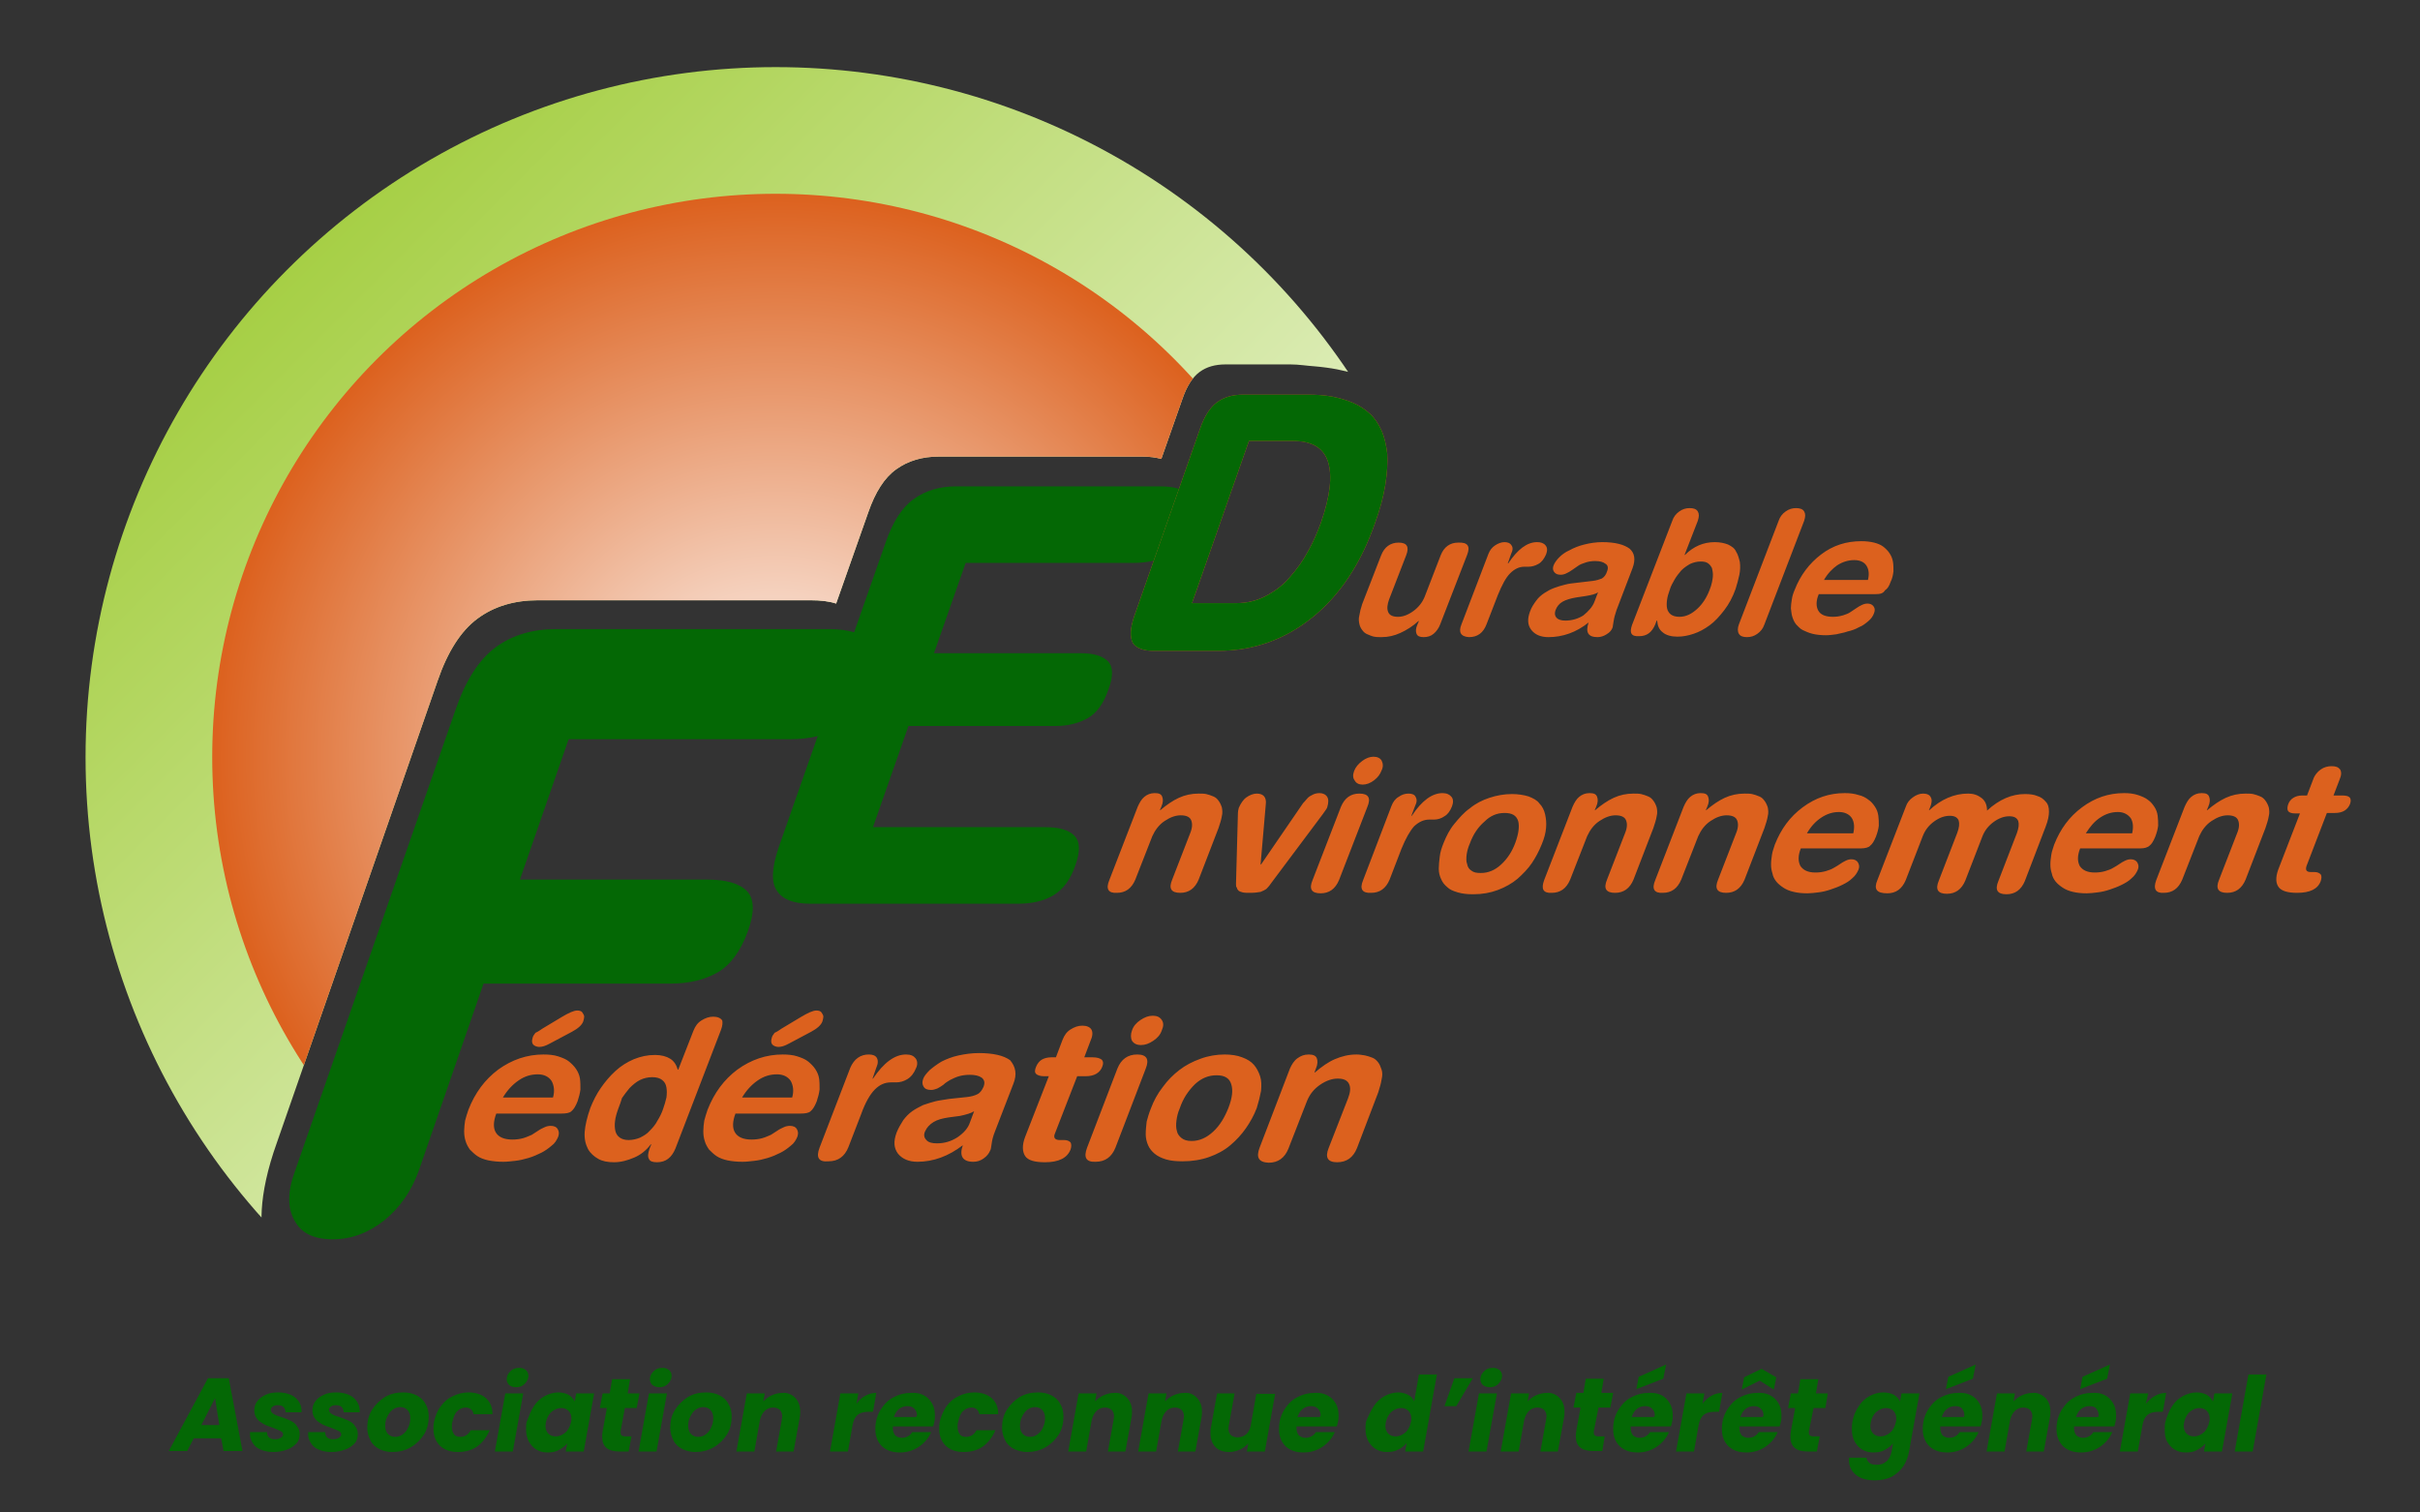
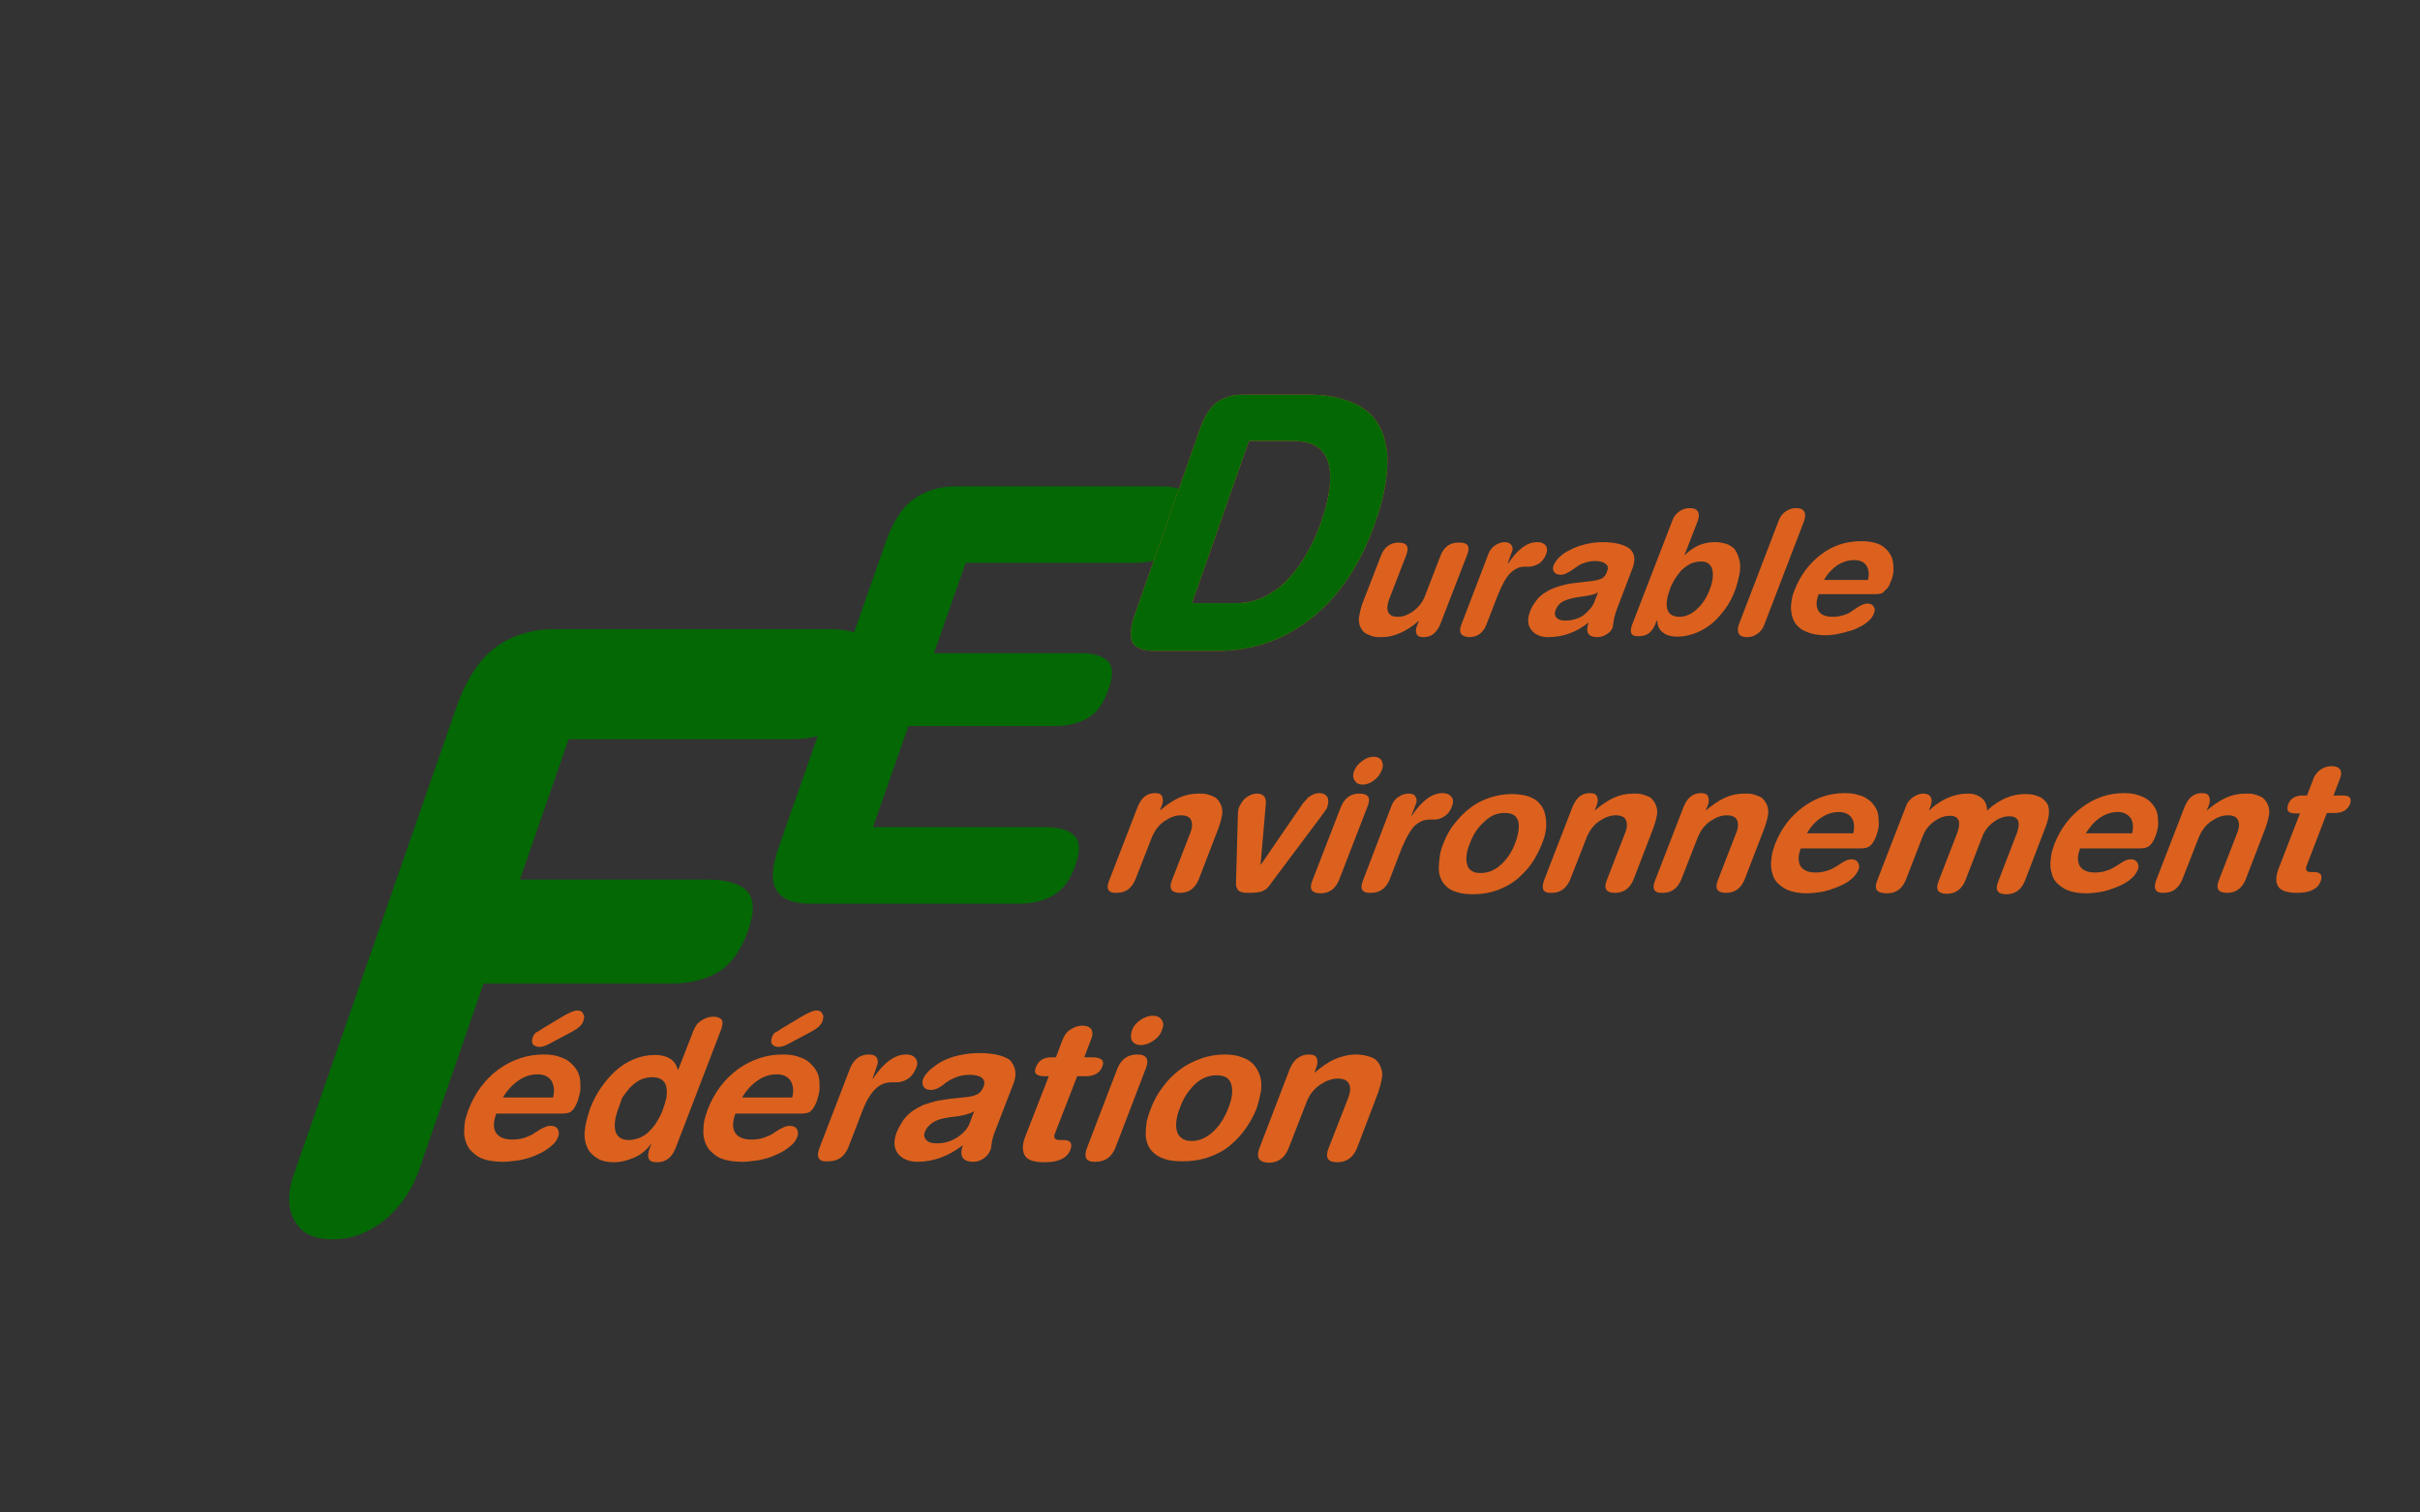
<svg xmlns="http://www.w3.org/2000/svg" xmlns:xlink="http://www.w3.org/1999/xlink" version="1.1" id="Calque_1" x="0" y="0" width="512" height="320" viewBox="0 0 512 320" xml:space="preserve">
  <rect x="0" y="0" width="512" height="320" fill="#333333" stroke="none" />
  <style>.st2{fill:#046805}.st3{fill:#dc611e}</style>
  <defs>
-     <path id="SVGID_1_" d="M289.8-255.8h-512v526.5H60.4s-10.1-5.9-1.8-29l34-97.7c2.1-6.1 4.9-10.5 8.4-13.1 3.5-2.6 7.8-3.9 12.8-3.9h57.7c2.1 0 3.9.2 5.4.7l6.8-19.3c1.5-4.3 3.4-7.3 5.9-9.1 2.5-1.8 5.5-2.7 9-2.7h43.1c1.6 0 2.9.2 4 .5l4.5-12.8c.9-2.6 2.1-4.5 3.6-5.6 1.5-1.1 3.3-1.6 5.5-1.6H273c1.8 0 3.5.3 5.1.4 14 1.2 16.3 6.6 16.5 8.4" />
-   </defs>
+     </defs>
  <clipPath id="SVGID_00000033347932334365818880000006144277558568123033_">
    <use xlink:href="#SVGID_1_" overflow="visible" />
  </clipPath>
  <linearGradient id="SVGID_00000168806426640078638020000004084941014152387712_" gradientUnits="userSpaceOnUse" x1="60.86" y1="56.945" x2="267.336" y2="263.42">
    <stop offset="0" stop-color="#a6cf45" />
    <stop offset="1" stop-color="#fff" />
  </linearGradient>
  <circle cx="164.1" cy="160.2" r="146" clip-path="url(#SVGID_00000033347932334365818880000006144277558568123033_)" fill="url(#SVGID_00000168806426640078638020000004084941014152387712_)" />
  <radialGradient id="SVGID_00000162325690058824948080000006195154872776289157_" cx="164.098" cy="160.182" r="119.195" gradientUnits="userSpaceOnUse">
    <stop offset="0" stop-color="#fff" />
    <stop offset="1" stop-color="#dc611e" />
  </radialGradient>
  <circle cx="164.1" cy="160.2" r="119.2" clip-path="url(#SVGID_00000033347932334365818880000006144277558568123033_)" fill="url(#SVGID_00000162325690058824948080000006195154872776289157_)" />
-   <path class="st2" d="M46.8 304.3H41l-1.4 2.7h-3.9l8.3-15.4h4.4l2.9 15.4h-4l-.5-2.7zm-.4-2.8-.9-5.7-2.9 5.7h3.8zm9 5.3c-.8-.3-1.4-.7-1.8-1.3s-.7-1.2-.7-1.9v-.6h3.6c0 .5.1.8.4 1.1.3.3.7.4 1.3.4.5 0 .9-.1 1.2-.3.3-.2.5-.4.5-.7 0-.3-.2-.6-.5-.7-.3-.2-.9-.4-1.6-.7-.8-.3-1.5-.5-2-.8-.5-.3-1-.6-1.4-1.1-.4-.5-.6-1.1-.6-1.8s.2-1.4.6-1.9c.4-.6 1-1 1.8-1.4s1.7-.5 2.7-.5 1.9.2 2.6.5 1.3.8 1.7 1.4c.4.6.6 1.2.6 2v.3h-3.4c0-.4-.1-.8-.4-1.1-.3-.3-.7-.4-1.3-.4-.4 0-.8.1-1 .3-.3.2-.4.4-.4.7 0 .3.2.6.5.8s.9.5 1.7.7c.8.3 1.4.5 2 .8s1 .6 1.3 1.1c.4.5.6 1 .6 1.7 0 .8-.2 1.5-.7 2s-1.1 1-2 1.3c-.8.3-1.8.5-2.8.5-.8 0-1.7-.1-2.5-.4zm12.3 0c-.8-.3-1.4-.7-1.8-1.3s-.7-1.2-.7-1.9v-.6h3.6c0 .5.1.8.4 1.1.3.3.7.4 1.3.4.5 0 .9-.1 1.2-.3.3-.2.5-.4.5-.7 0-.3-.2-.6-.5-.7-.3-.2-.9-.4-1.6-.7-.8-.3-1.5-.5-2-.8-.5-.3-1-.6-1.4-1.1-.4-.5-.6-1.1-.6-1.8s.2-1.4.6-1.9c.4-.6 1-1 1.8-1.4s1.7-.5 2.7-.5 1.9.2 2.6.5 1.3.8 1.7 1.4c.4.6.6 1.2.6 2v.3h-3.4c0-.4-.1-.8-.4-1.1-.3-.3-.7-.4-1.3-.4-.4 0-.8.1-1 .3-.3.2-.4.4-.4.7 0 .3.2.6.5.8s.9.5 1.7.7c.8.3 1.4.5 2 .8s1 .6 1.3 1.1c.4.5.6 1 .6 1.7 0 .8-.2 1.5-.7 2s-1.1 1-2 1.3c-.8.3-1.8.5-2.8.5-.9 0-1.7-.1-2.5-.4zm12.6-.2c-.8-.4-1.5-1-1.9-1.8s-.7-1.7-.7-2.7c0-1.4.3-2.7 1-3.8.7-1.1 1.6-2 2.7-2.7 1.2-.7 2.4-1 3.9-1 1.1 0 2 .2 2.8.6s1.5 1 1.9 1.8c.5.8.7 1.7.7 2.7 0 1.4-.3 2.7-1 3.8s-1.6 2-2.8 2.7-2.5 1-3.9 1c-1 0-1.9-.2-2.7-.6zm5-3.2c.5-.4.9-.9 1.1-1.5.3-.6.4-1.2.4-1.9s-.2-1.3-.6-1.7c-.4-.4-.9-.6-1.5-.6s-1.2.2-1.7.6-.8.9-1.1 1.5c-.3.6-.4 1.2-.4 1.9s.2 1.3.6 1.7.9.6 1.5.6 1.2-.2 1.7-.6zm7.9-5.8c.7-1 1.5-1.7 2.6-2.2 1-.5 2.1-.8 3.3-.8 1.5 0 2.8.4 3.7 1.2s1.4 1.9 1.4 3.4h-4c-.2-.9-.7-1.4-1.7-1.4-.7 0-1.3.3-1.8.8s-.8 1.3-1 2.3c-.1.3-.1.6-.1 1 0 .7.2 1.2.5 1.6.3.4.8.5 1.3.5 1 0 1.7-.5 2.2-1.4h4c-.6 1.4-1.5 2.6-2.6 3.4s-2.5 1.2-4.1 1.2c-1.6 0-2.8-.4-3.8-1.3-.9-.9-1.4-2.1-1.4-3.6 0-.5 0-.9.1-1.4.3-1.3.7-2.4 1.4-3.3zm17.5-2.8-2.2 12.3h-3.8l2.2-12.3h3.8zm-3-1.8c-.3-.3-.5-.7-.5-1.2 0-.7.3-1.2.8-1.7s1.1-.7 1.9-.7c.6 0 1 .2 1.4.5.3.3.5.7.5 1.2 0 .6-.3 1.2-.8 1.7s-1.1.7-1.8.7-1.2-.2-1.5-.5zm5.2 4.6c.6-1 1.4-1.7 2.3-2.2.9-.5 1.9-.8 2.9-.8.9 0 1.6.2 2.2.5.6.4 1 .8 1.3 1.4l.3-1.7h3.8l-2.2 12.3h-3.8l.3-1.7c-.5.6-1.1 1-1.8 1.4-.7.4-1.5.5-2.4.5s-1.6-.2-2.3-.6c-.7-.4-1.2-1-1.6-1.7-.4-.7-.6-1.6-.6-2.6 0-.5 0-1 .1-1.5.5-1.3.9-2.4 1.5-3.3zm8 2.6c0-.7-.2-1.3-.6-1.7-.4-.4-.9-.6-1.6-.6-.7 0-1.4.3-2 .8-.6.5-1 1.3-1.2 2.2 0 .3-.1.5-.1.7 0 .7.2 1.3.6 1.7.4.4.9.6 1.6.6.7 0 1.4-.3 2-.8.6-.5 1-1.3 1.2-2.2.1-.3.1-.5.1-.7zm10.4 2.6v.3c0 .3.1.5.2.6.2.1.4.2.8.2h1.3l-.6 3.2h-1.9c-2.5 0-3.7-1-3.7-3.1 0-.3 0-.7.1-1.2l.9-4.9h-1.5l.6-3.1h1.5l.5-3h3.8l-.5 3h2.5l-.6 3.1h-2.5l-.9 4.9zm9.8-8-2.2 12.3h-3.8l2.2-12.3h3.8zM138 293c-.3-.3-.5-.7-.5-1.2 0-.7.3-1.2.8-1.7s1.1-.7 1.9-.7c.6 0 1 .2 1.4.5.3.3.5.7.5 1.2 0 .6-.3 1.2-.8 1.7s-1.1.7-1.8.7c-.6 0-1.1-.2-1.5-.5zm6.4 13.6c-.8-.4-1.5-1-1.9-1.8s-.7-1.7-.7-2.7c0-1.4.3-2.7 1-3.8.7-1.1 1.6-2 2.7-2.7 1.2-.7 2.4-1 3.9-1 1.1 0 2 .2 2.8.6s1.5 1 1.9 1.8c.5.8.7 1.7.7 2.7 0 1.4-.3 2.7-1 3.8s-1.6 2-2.8 2.7-2.5 1-3.9 1c-.9 0-1.8-.2-2.7-.6zm5-3.2c.5-.4.9-.9 1.1-1.5.3-.6.4-1.2.4-1.9s-.2-1.3-.6-1.7c-.4-.4-.9-.6-1.5-.6s-1.2.2-1.7.6-.8.9-1.1 1.5c-.3.6-.4 1.2-.4 1.9s.2 1.3.6 1.7.9.6 1.5.6c.7 0 1.2-.2 1.7-.6zm18.8-7.7c.7.7 1.1 1.7 1.1 2.9 0 .4 0 .9-.1 1.3l-1.3 7.2h-3.7l1.2-6.7c0-.2.1-.5.1-.7 0-.6-.2-1.1-.5-1.4-.3-.3-.8-.5-1.4-.5-.7 0-1.3.2-1.8.7-.5.5-.8 1.1-1 1.9v-.1l-1.2 6.8h-3.8l2.2-12.3h3.8l-.3 1.7c.5-.5 1.1-1 1.8-1.3.7-.3 1.4-.5 2.3-.5.9-.1 1.9.3 2.6 1zm14.9-.4c.7-.4 1.5-.6 2.3-.6l-.7 4h-1c-.9 0-1.7.2-2.2.6-.5.4-.9 1.1-1.1 2.1l-1 5.7h-3.8l2.2-12.3h3.8l-.4 2.2c.5-.7 1.1-1.3 1.9-1.7zm13.3.6c.9.9 1.4 2 1.4 3.5 0 .5 0 .9-.1 1.3-.1.3-.1.7-.3 1.1h-8.5v.4c0 .6.2 1.1.5 1.5.4.3.8.5 1.4.5.9 0 1.7-.4 2.2-1.2h4c-.5 1.2-1.4 2.3-2.6 3.1s-2.5 1.2-4 1.2c-1.6 0-2.8-.4-3.8-1.3-.9-.9-1.4-2.1-1.4-3.6 0-.5 0-.9.1-1.4.2-1.3.7-2.4 1.4-3.3.7-1 1.5-1.7 2.6-2.2 1-.5 2.1-.8 3.4-.8 1.5-.1 2.8.3 3.7 1.2zm-2.4 3.5c0-.6-.2-1-.6-1.4s-.9-.5-1.5-.5-1.2.2-1.7.6c-.5.4-.8.9-1.1 1.7h4.7c.2-.2.2-.3.2-.4zm6.2-1.8c.7-1 1.5-1.7 2.6-2.2 1-.5 2.1-.8 3.3-.8 1.5 0 2.8.4 3.7 1.2s1.4 1.9 1.4 3.4h-4c-.2-.9-.7-1.4-1.7-1.4-.7 0-1.3.3-1.8.8s-.8 1.3-1 2.3c-.1.3-.1.6-.1 1 0 .7.2 1.2.5 1.6.3.4.8.5 1.3.5 1 0 1.7-.5 2.2-1.4h4c-.6 1.4-1.5 2.6-2.6 3.4s-2.5 1.2-4.1 1.2c-1.6 0-2.8-.4-3.8-1.3-.9-.9-1.4-2.1-1.4-3.6 0-.5 0-.9.1-1.4.3-1.3.8-2.4 1.4-3.3zm14.4 9c-.8-.4-1.5-1-1.9-1.8s-.7-1.7-.7-2.7c0-1.4.3-2.7 1-3.8.7-1.1 1.6-2 2.7-2.7 1.2-.7 2.4-1 3.9-1 1.1 0 2 .2 2.8.6s1.5 1 1.9 1.8c.5.8.7 1.7.7 2.7 0 1.4-.3 2.7-1 3.8s-1.6 2-2.8 2.7-2.5 1-3.9 1c-.9 0-1.8-.2-2.7-.6zm5-3.2c.5-.4.9-.9 1.1-1.5.3-.6.4-1.2.4-1.9s-.2-1.3-.6-1.7c-.4-.4-.9-.6-1.5-.6s-1.2.2-1.7.6-.8.9-1.1 1.5c-.3.6-.4 1.2-.4 1.9s.2 1.3.6 1.7.9.6 1.5.6c.7 0 1.2-.2 1.7-.6zm18.8-7.7c.7.7 1.1 1.7 1.1 2.9 0 .4 0 .9-.1 1.3l-1.3 7.2h-3.7l1.2-6.7c0-.2.1-.5.1-.7 0-.6-.2-1.1-.5-1.4-.3-.3-.8-.5-1.4-.5-.7 0-1.3.2-1.8.7-.5.5-.8 1.1-1 1.9v-.1l-1.2 6.8H226l2.2-12.3h3.8l-.3 1.7c.5-.5 1.1-1 1.8-1.3.7-.3 1.4-.5 2.3-.5.9-.1 1.9.3 2.6 1zm14.8 0c.7.7 1.1 1.7 1.1 2.9 0 .4 0 .9-.1 1.3l-1.3 7.2h-3.7l1.2-6.7c0-.2.1-.5.1-.7 0-.6-.2-1.1-.5-1.4-.3-.3-.8-.5-1.4-.5-.7 0-1.3.2-1.8.7-.5.5-.8 1.1-1 1.9v-.1l-1.2 6.8h-3.8l2.2-12.3h3.8l-.3 1.7c.5-.5 1.1-1 1.8-1.3.7-.3 1.4-.5 2.3-.5 1-.1 1.9.3 2.6 1zm16.6-.9-2.2 12.3h-3.8l.3-1.7c-.5.5-1.1 1-1.8 1.3-.7.3-1.4.5-2.2.5-1.2 0-2.2-.3-2.9-1-.7-.7-1.1-1.7-1.1-2.9 0-.5 0-.9.1-1.3l1.3-7.2h3.7l-1.2 6.7c0 .2-.1.5-.1.7 0 .6.2 1.1.5 1.4.3.3.8.5 1.4.5.7 0 1.3-.2 1.8-.6s.8-1 1-1.8l1.2-6.8h4zm12 1.1c.9.9 1.4 2 1.4 3.5 0 .5 0 .9-.1 1.3-.1.3-.1.7-.3 1.1h-8.5v.4c0 .6.2 1.1.5 1.5.4.3.8.5 1.4.5.9 0 1.7-.4 2.2-1.2h4c-.5 1.2-1.4 2.3-2.6 3.1s-2.5 1.2-4 1.2c-1.6 0-2.8-.4-3.8-1.3-.9-.9-1.4-2.1-1.4-3.6 0-.5 0-.9.1-1.4.2-1.3.7-2.4 1.4-3.3.7-1 1.5-1.7 2.6-2.2 1-.5 2.1-.8 3.4-.8 1.5-.1 2.7.3 3.7 1.2zm-2.4 3.5c0-.6-.2-1-.6-1.4s-.9-.5-1.5-.5-1.2.2-1.7.6c-.5.4-.8.9-1.1 1.7h4.7c.2-.2.2-.3.2-.4zm11.2-1.8c.6-1 1.4-1.7 2.3-2.2.9-.5 1.9-.8 2.9-.8.8 0 1.5.2 2.1.5.6.3 1.1.8 1.3 1.4l1-5.7h3.8l-2.9 16.3h-3.8l.3-1.8c-.5.6-1.1 1.1-1.8 1.4-.7.4-1.5.5-2.4.5s-1.6-.2-2.3-.6c-.7-.4-1.2-1-1.6-1.7s-.6-1.6-.6-2.6c0-.5 0-.9.1-1.5.5-1.2 1-2.3 1.6-3.2zm8 2.6c0-.7-.2-1.3-.6-1.7-.4-.4-.9-.6-1.6-.6-.7 0-1.4.3-2 .8-.6.5-1 1.3-1.2 2.2 0 .3-.1.5-.1.7 0 .7.2 1.3.6 1.7.4.4.9.6 1.6.6.7 0 1.4-.3 2-.8.6-.5 1-1.3 1.2-2.2.1-.3.1-.5.1-.7zm9.1-8.6h3.9l-3.5 5.9h-2.5l2.1-5.9zm9 3.2-2.2 12.3h-3.8l2.2-12.3h3.8zm-3-1.8c-.3-.3-.5-.7-.5-1.2 0-.7.3-1.2.8-1.7s1.1-.7 1.9-.7c.6 0 1 .2 1.4.5.3.3.5.7.5 1.2 0 .6-.3 1.2-.8 1.7s-1.1.7-1.8.7-1.1-.2-1.5-.5zm16.2 2.7c.7.7 1.1 1.7 1.1 2.9 0 .4 0 .9-.1 1.3l-1.3 7.2h-3.7l1.2-6.7c0-.2.1-.5.1-.7 0-.6-.2-1.1-.5-1.4-.3-.3-.8-.5-1.4-.5-.7 0-1.3.2-1.8.7-.5.5-.8 1.1-1 1.9v-.1l-1.2 6.8h-3.8l2.2-12.3h3.8l-.3 1.7c.5-.5 1.1-1 1.8-1.3.7-.3 1.4-.5 2.3-.5.9-.1 1.9.3 2.6 1zm7.3 7.1v.3c0 .3.1.5.2.6.2.1.4.2.8.2h1.3l-.5 3.1h-1.9c-2.5 0-3.7-1-3.7-3.1 0-.3 0-.7.1-1.2l.9-4.9h-1.5l.6-3.1h1.5l.5-3h3.8l-.5 3h2.5l-.6 3.1h-2.5l-1 5zm15.3-6.9c.9.9 1.4 2 1.4 3.5 0 .5 0 .9-.1 1.3-.1.3-.1.7-.3 1.1H345v.4c0 .6.2 1.1.5 1.5.4.3.8.5 1.4.5.9 0 1.7-.4 2.2-1.2h4c-.5 1.2-1.4 2.3-2.6 3.1s-2.5 1.2-4 1.2c-1.6 0-2.8-.4-3.8-1.3-.9-.9-1.4-2.1-1.4-3.6 0-.5 0-.9.1-1.4.2-1.3.7-2.4 1.4-3.3.7-1 1.5-1.7 2.6-2.2 1-.5 2.1-.8 3.4-.8 1.5-.1 2.8.3 3.7 1.2zm-2.4 3.5c0-.6-.2-1-.6-1.4s-.9-.5-1.5-.5-1.2.2-1.7.6c-.5.4-.8.9-1.1 1.7h4.7c.2-.2.2-.3.2-.4zm1.8-7.7-5.7 2.2.5-2.6 5.8-2.6-.6 3zm10.2 3.6c.7-.4 1.5-.6 2.3-.6l-.7 4h-1c-.9 0-1.7.2-2.2.6-.5.4-.9 1.1-1.1 2.1l-1 5.7h-3.8l2.2-12.3h3.8l-.4 2.2c.5-.7 1.2-1.3 1.9-1.7zm13.4.6c.9.9 1.4 2 1.4 3.5 0 .5 0 .9-.1 1.3-.1.3-.1.7-.3 1.1H368v.4c0 .6.2 1.1.5 1.5.4.3.8.5 1.4.5.9 0 1.7-.4 2.2-1.2h4c-.5 1.2-1.4 2.3-2.6 3.1s-2.5 1.2-4 1.2c-1.6 0-2.8-.4-3.8-1.3-.9-.9-1.4-2.1-1.4-3.6 0-.5 0-.9.1-1.4.2-1.3.7-2.4 1.4-3.3.7-1 1.5-1.7 2.6-2.2 1-.5 2.1-.8 3.4-.8 1.5-.1 2.7.3 3.7 1.2zm-2.4 3.5c0-.6-.2-1-.6-1.4s-.9-.5-1.5-.5-1.2.2-1.7.6c-.5.4-.8.9-1.1 1.7h4.7c.2-.2.2-.3.2-.4zm-.8-7.3-3.8 1.9.5-2.6 3.7-1.8 3.1 1.8-.5 2.6-3-1.9zm10.4 10.7v.3c0 .3.1.5.2.6.2.1.4.2.8.2h1.3l-.6 3.2h-1.9c-2.5 0-3.7-1-3.7-3.1 0-.3 0-.7.1-1.2l.9-4.9h-1.5l.6-3.1h1.5l.5-3h3.8l-.5 3h2.5l-.5 3.1h-2.5l-1 4.9zm18-7.7c.6.4 1 .8 1.3 1.4l.3-1.7h3.8l-2.2 12.3c-.2 1.1-.6 2.2-1.2 3.1s-1.4 1.6-2.4 2.2c-1 .5-2.2.8-3.6.8-1.8 0-3.2-.4-4.2-1.3s-1.4-2-1.3-3.5h3.7c0 .5.3.8.6 1.1s.9.4 1.6.4c.8 0 1.4-.2 2-.7s.9-1.2 1.1-2.1l.3-1.7c-.5.6-1.1 1-1.8 1.4-.7.4-1.5.5-2.4.5s-1.6-.2-2.3-.6c-.7-.4-1.2-1-1.6-1.7s-.6-1.6-.6-2.6c0-.5 0-.9.1-1.5.2-1.3.7-2.4 1.3-3.3.6-1 1.4-1.7 2.3-2.2s1.9-.8 2.9-.8c.9 0 1.7.2 2.3.5zm.5 5.1c0-.7-.2-1.3-.6-1.7-.4-.4-.9-.6-1.6-.6-.7 0-1.4.3-2 .8-.6.5-1 1.3-1.2 2.2 0 .3-.1.5-.1.7 0 .7.2 1.3.6 1.7.4.4.9.6 1.6.6.7 0 1.4-.3 2-.8.6-.5 1-1.3 1.2-2.2.1-.3.1-.5.1-.7zm16.8-4.3c.9.9 1.4 2 1.4 3.5 0 .5 0 .9-.1 1.3-.1.3-.1.7-.3 1.1h-8.5v.4c0 .6.2 1.1.5 1.5.4.3.8.5 1.4.5.9 0 1.7-.4 2.2-1.2h4c-.5 1.2-1.4 2.3-2.6 3.1-1.2.8-2.5 1.2-4 1.2-1.6 0-2.8-.4-3.8-1.3-.9-.9-1.4-2.1-1.4-3.6 0-.5 0-.9.1-1.4.2-1.3.7-2.4 1.4-3.3.7-1 1.5-1.7 2.6-2.2 1-.5 2.1-.8 3.4-.8 1.5-.1 2.7.3 3.7 1.2zm-2.4 3.5c0-.6-.2-1-.5-1.4s-.9-.5-1.5-.5-1.2.2-1.7.6c-.5.4-.8.9-1.1 1.7h4.7c.1-.2.1-.3.1-.4zm1.8-7.7-5.7 2.2.5-2.6 5.8-2.6-.6 3zm15.3 4c.7.7 1.1 1.7 1.1 2.9 0 .4 0 .9-.1 1.3l-1.3 7.2h-3.7l1.2-6.7c0-.2.1-.5.1-.7 0-.6-.2-1.1-.5-1.4-.3-.3-.8-.5-1.4-.5-.7 0-1.3.2-1.8.7-.5.5-.8 1.1-1 1.9v-.1l-1.2 6.8h-3.8l2.2-12.3h3.8l-.3 1.7c.5-.5 1.1-1 1.8-1.3.7-.3 1.4-.5 2.3-.5.9-.1 1.8.3 2.6 1zm13.6.2c.9.9 1.4 2 1.4 3.5 0 .5 0 .9-.1 1.3-.1.3-.1.7-.3 1.1h-8.5v.4c0 .6.2 1.1.5 1.5.4.3.8.5 1.4.5.9 0 1.7-.4 2.2-1.2h4c-.5 1.2-1.4 2.3-2.6 3.1-1.2.8-2.5 1.2-4 1.2-1.6 0-2.8-.4-3.8-1.3-.9-.9-1.4-2.1-1.4-3.6 0-.5 0-.9.1-1.4.2-1.3.7-2.4 1.4-3.3.7-1 1.5-1.7 2.6-2.2 1-.5 2.1-.8 3.4-.8 1.6-.1 2.8.3 3.7 1.2zm-2.3 3.5c0-.6-.2-1-.5-1.4s-.9-.5-1.5-.5-1.2.2-1.7.6c-.5.4-.8.9-1.1 1.7h4.7c.1-.2.1-.3.1-.4zm1.8-7.7-5.7 2.2.5-2.6 5.8-2.6-.6 3zm10.2 3.6c.7-.4 1.5-.6 2.3-.6l-.7 4h-1c-.9 0-1.7.2-2.2.6-.5.4-.9 1.1-1.1 2.1l-1 5.7h-3.8l2.2-12.3h3.8l-.5 2.2c.6-.7 1.2-1.3 2-1.7zm3.5 2.3c.6-1 1.4-1.7 2.3-2.2s1.9-.8 2.9-.8c.9 0 1.6.2 2.2.5.6.4 1 .8 1.3 1.4l.3-1.7h3.8l-2.2 12.3h-3.8l.3-1.7c-.5.6-1.1 1-1.8 1.4-.7.4-1.5.5-2.4.5-.9 0-1.6-.2-2.3-.6-.7-.4-1.2-1-1.6-1.7-.4-.7-.5-1.6-.5-2.6 0-.5 0-1 .1-1.5.4-1.3.8-2.4 1.4-3.3zm8 2.6c0-.7-.2-1.3-.6-1.7-.4-.4-.9-.6-1.6-.6-.7 0-1.4.3-2 .8-.6.5-1 1.3-1.2 2.2 0 .3-.1.5-.1.7 0 .7.2 1.3.6 1.7.4.4.9.6 1.6.6.7 0 1.4-.3 2-.8.6-.5 1-1.3 1.2-2.2.1-.3.1-.5.1-.7zm12-9.4-2.9 16.3h-3.8l2.9-16.3h3.8z" />
  <path class="st3" d="M118.7 235.6H105c-.6 1.6-.7 3-.1 4s1.8 1.5 3.5 1.5c.8 0 1.6-.1 2.3-.3s1.3-.5 1.8-.7c.5-.3.9-.6 1.4-.9.4-.3.9-.5 1.3-.7.4-.2.9-.3 1.3-.3.7 0 1.2.2 1.5.7.3.5.3 1 .1 1.6-.3.7-.7 1.4-1.4 1.9-.7.6-1.4 1.1-2.2 1.5-.8.4-1.7.8-2.7 1.1-1 .3-1.9.5-2.8.6-.9.1-1.7.2-2.5.2-1.2 0-2.2-.1-3.2-.3-.9-.2-1.7-.5-2.3-.9-.6-.4-1.1-.9-1.6-1.4-.4-.6-.7-1.1-.9-1.8-.2-.6-.3-1.3-.3-2.1 0-.7.1-1.5.2-2.2.2-.7.4-1.5.7-2.3 1.4-3.6 3.5-6.4 6.3-8.5 2.9-2.1 6.1-3.2 9.6-3.2 1.1 0 2.2.1 3.1.4s1.7.6 2.3 1.1c.6.5 1.1 1 1.5 1.6.4.6.7 1.3.8 2 .1.7.1 1.5.1 2.3-.1.8-.3 1.6-.6 2.5-.4 1-.8 1.7-1.3 2.1-.4.4-1.2.5-2.2.5zm-12.3-3.4H117c.4-1.4.2-2.6-.3-3.5-.6-.9-1.6-1.4-2.9-1.4-1.5 0-2.8.4-4.1 1.3-1.3.9-2.4 2.1-3.3 3.6zm8.4-14.6 4-2.4c1.5-.9 2.6-1.4 3.3-1.4.5 0 .9.1 1.1.4.2.3.4.6.4.9 0 .3-.1.6-.2 1-.3.8-1.1 1.5-2.4 2.2l-4.7 2.5c-.9.5-1.6.7-2.2.7-.5 0-1-.2-1.3-.5-.3-.4-.3-.8-.1-1.5.1-.4.4-.7.6-1 .5-.2.9-.5 1.5-.9zm37.7.4-9.6 25c-.8 1.9-2 2.9-3.9 2.9-.9 0-1.5-.2-1.7-.7-.3-.5-.2-1.2.1-2.1l.4-1h-.1c-1 1.3-2.1 2.2-3.5 2.8-1.4.6-2.8 1-4.3 1-1.3 0-2.4-.2-3.3-.7-.9-.5-1.7-1.2-2.2-2.1-.5-1-.8-2.1-.7-3.6.1-1.4.5-3.1 1.2-5.1.6-1.5 1.3-2.9 2.2-4.2.9-1.3 1.9-2.5 3.1-3.6 1.2-1.1 2.5-1.9 3.9-2.5 1.5-.6 2.9-.9 4.5-.9 1.3 0 2.4.3 3.2.8.8.5 1.3 1.3 1.6 2.3h.1l3.2-8.2c.4-1 .9-1.7 1.7-2.2.8-.5 1.6-.8 2.5-.8.9 0 1.6.3 1.9.8.1.4.1 1.1-.3 2.1zm-21.7 16.6c-.7 1.9-.9 3.4-.6 4.7.3 1.2 1.3 1.9 2.8 1.9.8 0 1.7-.2 2.4-.5.8-.4 1.5-.8 2.1-1.5.6-.6 1.2-1.3 1.6-2.1.5-.8.9-1.6 1.2-2.5.3-.8.5-1.6.7-2.4.1-.8.1-1.5 0-2.1-.1-.7-.4-1.2-.9-1.6-.5-.4-1.2-.6-2.1-.6-.9 0-1.8.2-2.6.6-.8.4-1.5 1-2.2 1.7-.6.7-1.1 1.4-1.6 2.1-.2.7-.5 1.5-.8 2.3zm38.5 1h-13.7c-.6 1.6-.7 3-.1 4s1.8 1.5 3.5 1.5c.8 0 1.6-.1 2.3-.3s1.3-.5 1.8-.7c.5-.3.9-.6 1.4-.9.4-.3.9-.5 1.3-.7.4-.2.9-.3 1.3-.3.7 0 1.2.2 1.5.7.3.5.3 1 .1 1.6-.3.7-.7 1.4-1.4 1.9-.7.6-1.4 1.1-2.2 1.5-.8.4-1.7.8-2.7 1.1-1 .3-1.9.5-2.8.6-.9.1-1.7.2-2.5.2-1.2 0-2.2-.1-3.2-.3-.9-.2-1.7-.5-2.3-.9-.6-.4-1.1-.9-1.6-1.4-.4-.6-.7-1.1-.9-1.8-.2-.6-.3-1.3-.3-2.1 0-.7.1-1.5.2-2.2.2-.7.4-1.5.7-2.3 1.4-3.6 3.5-6.4 6.3-8.5 2.9-2.1 6.1-3.2 9.6-3.2 1.1 0 2.2.1 3.1.4s1.7.6 2.3 1.1c.6.5 1.1 1 1.5 1.6.4.6.7 1.3.8 2 .1.7.1 1.5.1 2.3-.1.8-.3 1.6-.6 2.5-.4 1-.8 1.7-1.3 2.1-.4.4-1.2.5-2.2.5zm-12.3-3.4h10.6c.4-1.4.2-2.6-.3-3.5-.6-.9-1.6-1.4-2.9-1.4-1.5 0-2.8.4-4.1 1.3-1.3.9-2.4 2.1-3.3 3.6zm8.4-14.6 4-2.4c1.5-.9 2.6-1.4 3.3-1.4.5 0 .9.1 1.1.4.2.3.4.6.4.9 0 .3-.1.6-.2 1-.3.8-1.1 1.5-2.4 2.2l-4.7 2.5c-.9.5-1.6.7-2.2.7-.5 0-1-.2-1.3-.5-.3-.4-.3-.8-.1-1.5.1-.4.4-.7.6-1 .5-.2.9-.5 1.5-.9zm8 25.2 6.5-16.9c.4-.9.9-1.6 1.6-2.1.7-.5 1.5-.7 2.3-.7s1.4.2 1.7.7c.3.5.3 1.2-.1 2.1l-.8 2.3h.1c2.3-3.4 4.6-5.1 7-5.1 1 0 1.6.3 2 .8s.5 1.3.1 2.1c-.4 1-1 1.8-1.8 2.3-.8.5-1.6.7-2.4.7h-1.1c-1.3 0-2.4.5-3.4 1.5s-2 2.7-2.9 5.2l-2.7 7c-.8 2-2.2 3-4.2 3-2.1.2-2.7-.8-1.9-2.9zm41-13.5-3.9 10.1c-.4 1-.6 1.8-.7 2.6-.1.8-.2 1.3-.3 1.4-.3.7-.7 1.2-1.4 1.7s-1.4.7-2.2.7c-2.2 0-3-1.2-2.2-3.5-3 2.3-6.2 3.5-9.6 3.5-1.8 0-3.2-.6-4.1-1.7-.9-1.2-1-2.6-.3-4.5.4-1 .9-1.8 1.4-2.6.6-.8 1.2-1.4 1.9-1.9s1.5-.9 2.3-1.3c.9-.3 1.8-.6 2.6-.8.8-.2 1.8-.3 2.9-.5l3.8-.4c.9-.1 1.6-.3 2.2-.6.6-.3 1-.9 1.3-1.6.3-.8.2-1.4-.4-1.9-.6-.4-1.4-.6-2.5-.6-.8 0-1.6.1-2.3.3-.7.2-1.3.5-1.9.8-.5.3-1 .6-1.4 1-.4.3-.9.6-1.3.8-.5.2-.9.3-1.3.3-.8 0-1.3-.2-1.6-.7-.3-.5-.3-1-.1-1.6.2-.6.7-1.2 1.4-1.9.7-.6 1.5-1.2 2.5-1.8 1-.5 2.2-1 3.6-1.3 1.4-.3 2.8-.5 4.3-.5 3 0 5.2.5 6.6 1.5 1.2 1.4 1.5 3 .7 5zm-9.2 8.2.9-2.4c-.6.4-1.6.7-3 1l-2.3.3c-1.4.2-2.5.5-3.3 1-.8.5-1.4 1.1-1.8 2-.3.7-.2 1.3.3 1.8.4.5 1.2.7 2.2.7 1.6 0 3-.4 4.4-1.3 1.3-.9 2.2-1.9 2.6-3.1zm11.7 3 5-12.8h-1c-.8 0-1.4-.2-1.7-.5s-.3-.8 0-1.5.7-1.2 1.2-1.5 1.2-.5 2-.5h1l1.4-3.7c.4-1 .9-1.7 1.7-2.2.8-.5 1.6-.8 2.5-.8.9 0 1.6.3 1.9.8.3.5.3 1.3-.1 2.2l-1.4 3.7h1.8c.9 0 1.5.2 1.9.5.3.3.4.8.1 1.5-.5 1.3-1.7 2-3.5 2h-1.8l-4.7 12.1c-.4.9 0 1.4 1 1.4h.9c.7 0 1.1.2 1.4.5.2.4.2.9 0 1.5-.7 1.8-2.5 2.7-5.4 2.7-2.2 0-3.6-.4-4.2-1.3s-.7-2.3 0-4.1zm13.1 2.3 6.4-16.7c.8-2 2.2-3 4.2-3s2.6 1 1.8 3l-6.4 16.7c-.8 2-2.2 3-4.2 3-2 .1-2.6-.9-1.8-3zm9.5-24.8c.3-.9.9-1.6 1.8-2.2.9-.6 1.7-.9 2.6-.9.9 0 1.5.3 1.9.9.4.6.4 1.3 0 2.2-.3.9-.9 1.6-1.8 2.2-.9.6-1.7.9-2.6.9-.9 0-1.5-.3-1.9-.9-.3-.6-.3-1.4 0-2.2zm4 16.5c.6-1.6 1.4-3.1 2.5-4.5 1-1.4 2.2-2.6 3.5-3.6 1.3-1 2.8-1.8 4.5-2.4 1.6-.6 3.4-.9 5.1-.9 1.4 0 2.7.2 3.7.6 1.1.4 1.9.9 2.5 1.6.6.7 1 1.5 1.3 2.4.3.9.3 2 .2 3.1-.2 1.1-.5 2.3-.9 3.6-.6 1.6-1.4 3-2.3 4.3-.9 1.3-2 2.5-3.3 3.6-1.3 1.1-2.8 1.9-4.5 2.5-1.7.6-3.6.9-5.6.9-1.3 0-2.5-.1-3.5-.4-1-.3-1.8-.7-2.4-1.2-.6-.5-1.1-1.1-1.4-1.8-.3-.7-.5-1.5-.5-2.3 0-.9.1-1.8.2-2.7.2-.8.5-1.8.9-2.8zm6.1 0c-.4.9-.6 1.8-.7 2.6-.1.8-.1 1.6.1 2.2.1.6.5 1.1 1 1.5s1.2.6 2.1.6c1.7 0 3.2-.7 4.6-2 1.4-1.3 2.4-3 3.2-5 .8-2.1 1-3.7.6-5-.4-1.3-1.4-1.9-3.1-1.9-1.7 0-3.2.6-4.6 1.9-1.4 1.4-2.5 3-3.2 5.1zm16.9 8.3 6.4-16.7c.4-.9.9-1.7 1.6-2.2.7-.5 1.4-.8 2.4-.8s1.5.3 1.7.8c.2.5.2 1.3-.2 2.2l-.3.8h.1c1.4-1.2 2.8-2.2 4.2-2.8s2.9-1 4.6-1c.6 0 1.2.1 1.8.2.5.1 1.1.3 1.6.5s.9.6 1.2 1c.3.4.5.9.7 1.5.2.6.2 1.3 0 2.1-.1.8-.4 1.7-.7 2.7l-4.5 11.8c-.8 2-2.2 3-4.2 3s-2.6-1-1.8-3l4.1-10.5c.5-1.3.6-2.3.2-3.1-.4-.8-1.2-1.1-2.4-1.1-1.1 0-2.4.4-3.7 1.3-1.3.9-2.2 2-2.8 3.5l-3.9 10c-.8 2-2.2 3-4.2 3-2.1-.1-2.7-1.1-1.9-3.2z" />
  <path class="st2" d="m62.4 247.8 34-97.7c2.1-6.1 4.9-10.5 8.4-13.1 3.5-2.6 7.8-3.9 12.8-3.9h57.7c4.2 0 7.2.9 8.9 2.6 1.7 1.7 1.8 4.8.3 9.1s-3.7 7.3-6.6 9c-2.9 1.7-6.5 2.6-10.7 2.6h-46.9L110 186.1h39.7c3.9 0 6.7.8 8.3 2.4 1.6 1.6 1.7 4.5.2 8.6s-3.6 7-6.3 8.6c-2.8 1.6-6.1 2.4-9.9 2.4h-39.7l-13.7 39.6c-1.6 4.4-4 7.8-7.3 10.5-3.3 2.6-6.9 4-10.9 4s-6.7-1.3-8.1-4c-1.5-2.6-1.5-6.1.1-10.4z" />
  <path class="st3" d="m234.7 186.2 6-15.5c.4-.9.8-1.6 1.4-2.1s1.3-.8 2.2-.8 1.4.2 1.6.8c.2.5.2 1.2-.2 2.1l-.3.7h.1c1.3-1.1 2.6-2 3.9-2.6 1.3-.6 2.7-.9 4.2-.9.6 0 1.1 0 1.6.1s1 .3 1.5.5.8.5 1.1.9c.3.4.5.8.7 1.4.1.5.2 1.2 0 1.9-.1.7-.4 1.6-.7 2.5l-4.2 10.9c-.8 1.9-2.1 2.8-3.9 2.8-1.9 0-2.5-.9-1.7-2.8l3.8-9.8c.5-1.2.5-2.1.2-2.8-.3-.7-1.1-1-2.2-1s-2.2.4-3.4 1.2c-1.2.8-2 1.9-2.6 3.2l-3.6 9.2c-.8 1.9-2.1 2.8-3.9 2.8-1.8.1-2.4-.8-1.6-2.7zm26.8.8.4-14.7c0-.6.1-1.1.2-1.4.4-.9.9-1.7 1.6-2.2.7-.5 1.5-.8 2.2-.8 1.4 0 2.1.8 1.9 2.3l-1.1 12.7h.1l8.7-12.7c.1-.2.3-.4.5-.6.2-.2.4-.5.7-.8s.7-.5 1.1-.7c.4-.2.9-.3 1.4-.3.7 0 1.3.3 1.6.8.3.5.3 1.2 0 2.2 0 .1-.3.6-.9 1.4l-11 14.7c-.4.6-.8 1-1 1.2-.3.2-.7.4-1.2.6-.5.1-1.3.2-2.2.2-.7 0-1.2 0-1.6-.1-.4-.1-.7-.2-.9-.4-.2-.2-.3-.4-.3-.6-.2-.1-.2-.4-.2-.8zm16.2-.8 6-15.5c.8-1.9 2.1-2.8 3.9-2.8 1.9 0 2.5.9 1.7 2.8l-6 15.5c-.8 1.9-2.1 2.8-3.9 2.8-1.9 0-2.5-.9-1.7-2.8zm8.8-23.1c.3-.8.9-1.5 1.7-2.1.8-.6 1.6-.9 2.4-.9.8 0 1.4.3 1.7.8.3.6.4 1.3 0 2.1-.3.8-.8 1.5-1.6 2.1-.8.6-1.6.9-2.4.9-.8 0-1.4-.3-1.7-.9-.4-.5-.4-1.2-.1-2zm1.9 23.1 6-15.7c.3-.8.8-1.5 1.5-1.9.7-.5 1.4-.7 2.1-.7.7 0 1.3.2 1.5.7.3.5.3 1.1-.1 1.9l-.8 2.1h.1c2.1-3.2 4.3-4.8 6.5-4.8.9 0 1.5.3 1.9.8.4.5.4 1.2.1 2-.4 1-.9 1.7-1.6 2.1-.7.5-1.5.7-2.2.7h-1c-1.2 0-2.2.5-3.2 1.4-.9 1-1.8 2.6-2.7 4.8l-2.5 6.5c-.8 1.9-2.1 2.8-3.9 2.8-1.9.1-2.5-.8-1.7-2.7zm17-7.8c.6-1.5 1.3-2.9 2.3-4.1s2-2.4 3.3-3.3c1.2-1 2.6-1.7 4.1-2.2 1.5-.5 3.1-.8 4.8-.8 1.3 0 2.5.2 3.5.5 1 .4 1.8.8 2.3 1.5.6.6 1 1.4 1.2 2.3s.3 1.8.2 2.9c-.1 1.1-.4 2.2-.9 3.4-.6 1.5-1.3 2.8-2.1 4s-1.9 2.3-3 3.3c-1.2 1-2.6 1.8-4.2 2.4-1.6.6-3.3.9-5.2.9-1.2 0-2.3-.1-3.3-.4s-1.7-.6-2.2-1.1c-.6-.5-1-1-1.3-1.7-.3-.6-.5-1.4-.5-2.2 0-.8.1-1.6.2-2.5.1-1 .4-1.9.8-2.9zm5.6 0c-.4.9-.6 1.7-.7 2.4-.1.8-.1 1.5.1 2 .1.6.4 1.1.9 1.4.5.4 1.1.5 2 .5 1.6 0 3-.6 4.3-1.8 1.3-1.2 2.3-2.7 3-4.6.7-1.9.9-3.5.6-4.6-.4-1.2-1.3-1.7-2.9-1.7-1.6 0-3 .6-4.2 1.8-1.4 1.2-2.4 2.7-3.1 4.6zm15.7 7.8 6-15.5c.4-.9.8-1.6 1.4-2.1s1.3-.8 2.2-.8 1.4.2 1.6.8c.2.5.2 1.2-.2 2.1l-.3.7h.1c1.3-1.1 2.6-2 3.9-2.6 1.3-.6 2.7-.9 4.2-.9.6 0 1.1 0 1.6.1s1 .3 1.5.5.8.5 1.1.9c.3.4.5.8.7 1.4.1.5.2 1.2 0 1.9-.1.7-.4 1.6-.7 2.5l-4.2 10.9c-.8 1.9-2.1 2.8-3.9 2.8-1.9 0-2.5-.9-1.7-2.8l3.8-9.8c.5-1.2.5-2.1.2-2.8-.3-.7-1.1-1-2.2-1s-2.2.4-3.4 1.2c-1.2.8-2 1.9-2.6 3.2l-3.6 9.2c-.8 1.9-2.1 2.8-3.9 2.8-1.8.1-2.3-.8-1.6-2.7zm23.5 0 6-15.5c.4-.9.8-1.6 1.4-2.1s1.3-.8 2.2-.8 1.4.2 1.6.8c.2.5.2 1.2-.2 2.1l-.3.7h.1c1.3-1.1 2.6-2 3.9-2.6 1.3-.6 2.7-.9 4.2-.9.6 0 1.1 0 1.6.1s1 .3 1.5.5.8.5 1.1.9c.3.4.5.8.7 1.4.1.5.2 1.2 0 1.9-.1.7-.4 1.6-.7 2.5l-4.2 10.9c-.8 1.9-2.1 2.8-3.9 2.8-1.9 0-2.5-.9-1.7-2.8l3.8-9.8c.5-1.2.5-2.1.2-2.8-.3-.7-1.1-1-2.2-1s-2.2.4-3.4 1.2c-1.2.8-2 1.9-2.6 3.2l-3.6 9.2c-.8 1.9-2.1 2.8-3.9 2.8-1.8.1-2.4-.8-1.6-2.7zm43.5-6.7H381c-.6 1.5-.6 2.7-.1 3.7.6.9 1.6 1.4 3.2 1.4.8 0 1.5-.1 2.2-.3.7-.2 1.2-.4 1.7-.7.5-.3.9-.5 1.3-.8.4-.3.8-.5 1.2-.7.4-.2.8-.3 1.2-.3.6 0 1.1.2 1.4.7.3.5.3 1 .1 1.5-.3.7-.7 1.3-1.3 1.8-.6.6-1.3 1-2.1 1.4-.8.4-1.6.7-2.5 1-.9.3-1.7.5-2.6.6-.8.1-1.6.2-2.3.2-1.1 0-2.1-.1-2.9-.3-.9-.2-1.6-.5-2.2-.9-.6-.4-1.1-.8-1.5-1.3-.4-.5-.7-1.1-.8-1.7-.2-.6-.3-1.2-.3-1.9s.1-1.4.2-2.1c.1-.7.4-1.4.6-2.1 1.3-3.3 3.2-5.9 5.9-7.9s5.6-3 8.9-3c1 0 2 .1 2.9.4.9.2 1.6.6 2.1 1 .6.4 1 .9 1.4 1.5.4.6.6 1.2.7 1.9.1.7.1 1.4.1 2.1-.1.8-.3 1.5-.6 2.3-.4 1-.8 1.6-1.2 1.9-.3.4-1.1.6-2 .6zm-11.4-3.2h9.8c.3-1.3.2-2.4-.3-3.2s-1.5-1.3-2.7-1.3c-1.4 0-2.6.4-3.8 1.2-1.2.8-2.2 1.9-3 3.3zm14.9 9.9 6-15.5c.3-.9.8-1.5 1.5-2s1.4-.8 2.2-.8c.8 0 1.4.3 1.6.8.3.5.2 1.2-.1 2l-.3.7h.1c1.2-1.1 2.5-2 3.9-2.6 1.4-.6 2.8-.9 4.3-.9 1.1 0 2 .3 2.8.9.8.6 1.2 1.5 1.2 2.7 2.6-2.4 5.3-3.5 8-3.5 1 0 1.9.1 2.6.4.7.2 1.3.6 1.8 1.2.5.5.7 1.2.7 2.1 0 .9-.2 1.9-.7 3.2l-4.4 11.5c-.8 1.9-2.1 2.8-3.9 2.8-1.9 0-2.5-.9-1.7-2.8l3.9-10.1c.4-1.1.5-1.9.3-2.6-.3-.7-.9-1-1.9-1-1.1 0-2.2.4-3.3 1.2-1.1.8-1.9 1.8-2.4 3.1l-3.6 9.3c-.8 1.9-2.1 2.8-3.9 2.8-1.9 0-2.5-.9-1.7-2.8l3.9-10.1c.4-1.1.5-1.9.3-2.6-.3-.7-.9-1-1.9-1-1.1 0-2.2.4-3.3 1.2-1.1.8-1.9 1.8-2.4 3.1l-3.6 9.3c-.8 1.9-2.1 2.8-3.9 2.8-2.3 0-2.9-.9-2.1-2.8zm55.6-6.7h-12.7c-.6 1.5-.6 2.7-.1 3.7.6.9 1.6 1.4 3.2 1.4.8 0 1.5-.1 2.2-.3.7-.2 1.2-.4 1.7-.7.5-.3.9-.5 1.3-.8.4-.3.8-.5 1.2-.7.4-.2.8-.3 1.2-.3.6 0 1.1.2 1.4.7.3.5.3 1 .1 1.5-.3.7-.7 1.3-1.3 1.8-.6.6-1.3 1-2.1 1.4-.8.4-1.6.7-2.5 1-.9.3-1.7.5-2.6.6-.8.1-1.6.2-2.3.2-1.1 0-2.1-.1-2.9-.3-.9-.2-1.6-.5-2.2-.9s-1.1-.8-1.5-1.3c-.4-.5-.7-1.1-.8-1.7-.2-.6-.3-1.2-.3-1.9s.1-1.4.2-2.1c.1-.7.4-1.4.6-2.1 1.3-3.3 3.2-5.9 5.9-7.9s5.6-3 8.9-3c1 0 2 .1 2.9.4s1.6.6 2.1 1c.6.4 1 .9 1.4 1.5.4.6.6 1.2.7 1.9.1.7.1 1.4.1 2.1-.1.8-.3 1.5-.6 2.3-.4 1-.8 1.6-1.2 1.9-.4.4-1.1.6-2 .6zm-11.5-3.2h9.8c.3-1.3.2-2.4-.3-3.2-.6-.8-1.5-1.3-2.7-1.3-1.4 0-2.6.4-3.8 1.2s-2.1 1.9-3 3.3zm14.9 9.9 6-15.5c.4-.9.8-1.6 1.4-2.1s1.3-.8 2.2-.8 1.4.2 1.6.8c.2.5.2 1.2-.2 2.1l-.3.7h.1c1.3-1.1 2.6-2 3.9-2.6 1.3-.6 2.7-.9 4.2-.9.6 0 1.1 0 1.6.1s1 .3 1.5.5.8.5 1.1.9c.3.4.5.8.7 1.4.1.5.2 1.2 0 1.9-.1.7-.4 1.6-.7 2.5l-4.2 10.9c-.8 1.9-2.1 2.8-3.9 2.8-1.9 0-2.5-.9-1.7-2.8l3.8-9.8c.5-1.2.5-2.1.2-2.8-.3-.7-1.1-1-2.2-1s-2.2.4-3.4 1.2c-1.2.8-2 1.9-2.6 3.2l-3.6 9.2c-.8 1.9-2.1 2.8-3.9 2.8-1.7.1-2.3-.8-1.6-2.7zM482 184l4.6-11.9h-1c-.8 0-1.3-.2-1.5-.5-.2-.3-.2-.8 0-1.4.2-.6.6-1.1 1.1-1.4.5-.3 1.1-.5 1.9-.5h1l1.3-3.4c.3-.9.9-1.6 1.6-2.1.7-.5 1.5-.7 2.3-.7.9 0 1.4.2 1.8.7.3.5.3 1.2-.1 2.1l-1.3 3.4h1.7c.9 0 1.4.1 1.7.4.3.3.3.8.1 1.4-.5 1.2-1.5 1.9-3.2 1.9h-1.7l-4.3 11.2c-.3.9 0 1.3.9 1.3h.8c.6 0 1 .2 1.3.5.2.3.2.8 0 1.4-.6 1.7-2.3 2.5-5 2.5-2 0-3.3-.4-3.9-1.2s-.7-2-.1-3.7z" />
  <path class="st2" d="m164.7 179.4 22.7-64.7c1.5-4.3 3.4-7.3 5.9-9.1 2.5-1.8 5.5-2.7 9-2.7h43.1c3 0 5 .6 6.3 1.8 1.2 1.2 1.3 3.3.2 6.3s-2.6 5.1-4.6 6.3c-2 1.2-4.5 1.8-7.5 1.8h-35.5l-6.7 19.1h31.1c2.7 0 4.6.6 5.7 1.7s1.2 3.1.1 6c-1 2.9-2.4 4.9-4.3 6-1.9 1.1-4.2 1.7-6.9 1.7h-31.1l-7.5 21.4h36.4c3 0 5 .6 6.2 1.8 1.2 1.2 1.3 3.3.2 6.3-1 3-2.6 5.1-4.6 6.3-2 1.2-4.5 1.8-7.5 1.8h-44c-3.5 0-5.8-.9-7-2.7-1.3-1.8-1.1-4.9.3-9.1z" />
  <path class="st3" d="m310.4 117.4-5.7 14.7c-.3.8-.8 1.5-1.4 2-.6.5-1.3.7-2.1.7s-1.3-.2-1.5-.7c-.2-.5-.2-1.1.2-2l.3-.7h-.1c-1.2 1.1-2.5 1.9-3.8 2.5s-2.6.9-4 .9c-.6 0-1.1 0-1.6-.1s-.9-.3-1.4-.5-.8-.5-1.1-.9c-.3-.4-.5-.8-.6-1.3s-.2-1.1 0-1.8c.1-.7.3-1.5.6-2.4l4-10.3c.7-1.8 2-2.7 3.7-2.7 1.8 0 2.3.9 1.6 2.7l-3.6 9.3c-.4 1.1-.5 2-.2 2.7.3.7 1 1 2.1 1 1 0 2.1-.4 3.2-1.2 1.1-.8 1.9-1.8 2.4-3l3.4-8.8c.7-1.8 2-2.7 3.7-2.7 2.1-.1 2.6.8 1.9 2.6zm-1.2 14.7 5.7-14.9c.3-.8.8-1.4 1.4-1.8.6-.4 1.3-.7 2-.7s1.2.2 1.5.7c.3.4.3 1-.1 1.8l-.7 2h.1c2-3 4-4.5 6.1-4.5.8 0 1.4.2 1.8.7.4.5.4 1.1.1 1.9-.4.9-.9 1.6-1.6 2-.7.4-1.4.6-2.1.6h-.9c-1.1 0-2.1.5-3 1.4-.9.9-1.7 2.4-2.6 4.6l-2.4 6.2c-.7 1.8-1.9 2.7-3.7 2.7-1.7-.1-2.3-1-1.6-2.7zm36.2-11.9-3.4 8.9c-.3.9-.5 1.6-.6 2.3-.1.7-.2 1.1-.2 1.3-.2.6-.6 1.1-1.3 1.5-.6.4-1.3.6-1.9.6-2 0-2.6-1-1.9-3.1-2.6 2.1-5.5 3.1-8.5 3.1-1.6 0-2.8-.5-3.6-1.5-.8-1-.9-2.3-.3-3.9.3-.9.8-1.6 1.3-2.3.5-.7 1.1-1.2 1.7-1.6.6-.4 1.3-.8 2.1-1.1.8-.3 1.5-.5 2.3-.7.7-.2 1.6-.3 2.5-.4l3.4-.4c.8-.1 1.4-.3 1.9-.5.5-.3.9-.8 1.1-1.5.3-.7.2-1.3-.3-1.6-.5-.4-1.2-.6-2.2-.6-.7 0-1.4.1-2 .3-.6.2-1.2.4-1.6.7-.4.3-.9.6-1.3.9-.4.3-.8.5-1.2.7-.4.2-.8.3-1.2.3-.7 0-1.1-.2-1.4-.6-.3-.4-.3-.9-.1-1.4.2-.5.6-1.1 1.2-1.7.6-.6 1.3-1.1 2.2-1.5.9-.5 1.9-.9 3.1-1.2 1.2-.3 2.5-.5 3.8-.5 2.7 0 4.6.5 5.8 1.4 1 .9 1.3 2.2.6 4.1zm-8.1 7.2.8-2.1c-.5.4-1.4.6-2.6.8l-2 .3c-1.2.2-2.2.5-2.9.9-.7.4-1.2 1-1.5 1.8-.2.6-.2 1.1.2 1.6.4.4 1 .6 1.9.6 1.4 0 2.7-.4 3.8-1.1 1.1-.9 1.9-1.8 2.3-2.8zm8 4.8 8.5-22c.3-.9.8-1.5 1.5-2s1.4-.7 2.2-.7c.8 0 1.4.2 1.7.7.3.5.3 1.1 0 2l-2.8 7.2h.1c1.8-1.8 3.9-2.7 6.3-2.7 1.1 0 2 .2 2.8.5.8.4 1.4.8 1.7 1.5.4.6.6 1.4.8 2.2.1.8.1 1.7-.1 2.7-.2 1-.5 2-.8 3-.6 1.7-1.4 3.2-2.4 4.5-1 1.3-2 2.4-3.1 3.2-1.1.8-2.2 1.4-3.4 1.8s-2.3.6-3.4.6c-1.3 0-2.4-.3-3.1-.9-.8-.6-1.1-1.4-1.2-2.5h-.1l-.3.8c-.7 1.7-1.8 2.5-3.4 2.5-1.7.1-2.1-.7-1.5-2.4zm16.4-7.4c.2-.5.4-1.1.5-1.6.1-.5.2-1 .2-1.6 0-.5-.1-1-.2-1.4-.2-.4-.4-.7-.8-1-.4-.3-.9-.4-1.6-.4-.8 0-1.5.2-2.2.5-.7.4-1.3.8-1.9 1.4-.5.6-1 1.2-1.4 1.9-.4.7-.8 1.4-1 2.1-.3.8-.5 1.5-.6 2.2-.1.7-.1 1.3 0 1.8s.4 1 .8 1.3 1 .5 1.8.5c1.4 0 2.6-.6 3.8-1.7 1.1-1 2-2.4 2.6-4zm6.2 7.3 8.4-21.9c.3-.9.8-1.5 1.5-2s1.4-.7 2.2-.7c.8 0 1.4.2 1.7.7.3.5.3 1.1 0 2l-8.4 21.9c-.3.9-.8 1.5-1.5 2s-1.4.7-2.2.7c-.8 0-1.4-.2-1.7-.7-.3-.5-.3-1.2 0-2zm28.9-6.4h-12c-.6 1.4-.6 2.6-.1 3.5.5.9 1.6 1.3 3.1 1.3.7 0 1.4-.1 2.1-.3.6-.2 1.2-.4 1.6-.7.4-.3.8-.5 1.2-.8s.8-.5 1.2-.7c.4-.2.8-.3 1.2-.3.6 0 1 .2 1.3.6.3.4.3.9.1 1.4-.2.6-.6 1.2-1.2 1.7s-1.2 1-2 1.3c-.7.4-1.5.7-2.4.9-.8.3-1.7.4-2.4.6-.8.1-1.5.2-2.2.2-1 0-2-.1-2.8-.3-.8-.2-1.5-.5-2.1-.8-.6-.3-1-.8-1.4-1.2-.4-.5-.6-1-.8-1.6-.2-.6-.2-1.2-.3-1.8 0-.6.1-1.3.2-1.9.1-.7.3-1.3.6-2 1.2-3.1 3.1-5.6 5.6-7.5 2.5-1.9 5.3-2.8 8.5-2.8 1 0 1.9.1 2.7.3.8.2 1.5.5 2 .9s1 .9 1.3 1.4c.4.6.6 1.2.7 1.8.1.6.1 1.3.1 2-.1.7-.2 1.4-.6 2.2-.3.9-.7 1.5-1.2 1.8-.4.7-1.1.8-2 .8zm-10.9-3h9.3c.3-1.2.2-2.2-.3-3-.5-.8-1.4-1.2-2.6-1.2-1.3 0-2.5.4-3.6 1.1-1 .7-2 1.7-2.8 3.1zM240 130.3l13.9-39.6c.9-2.6 2.1-4.5 3.6-5.6 1.5-1.1 3.3-1.6 5.5-1.6h13.7c1.8 0 3.5.1 5.1.4 1.5.3 3 .7 4.4 1.3 1.4.6 2.6 1.4 3.6 2.3 1 .9 1.8 2.1 2.5 3.6.6 1.4 1 3.1 1.2 4.9.1 1.8 0 4-.4 6.5s-1.1 5.2-2.2 8.2c-3 8.6-7.4 15.2-13.2 19.9-5.8 4.7-12.5 7.1-20 7.1H244c-2.1 0-3.6-.6-4.3-1.6-.7-1.3-.6-3.2.3-5.8zm24.2-36.9-12 34.2h9.5c2.1 0 4.2-.5 6.1-1.5 1.9-1 3.7-2.3 5.1-4 1.5-1.7 2.8-3.5 3.8-5.4 1.1-1.9 2-4 2.8-6.2 1.9-5.5 2.4-9.7 1.5-12.7-.9-3-3.4-4.5-7.4-4.5h-9.4z" />
  <path class="st2" d="m240 130.3 13.9-39.6c.9-2.6 2.1-4.5 3.6-5.6 1.5-1.1 3.3-1.6 5.5-1.6h13.7c1.8 0 3.5.1 5.1.4 1.5.3 3 .7 4.4 1.3 1.4.6 2.6 1.4 3.6 2.3 1 .9 1.8 2.1 2.5 3.6.6 1.4 1 3.1 1.2 4.9.1 1.8 0 4-.4 6.5s-1.1 5.2-2.2 8.2c-3 8.6-7.4 15.2-13.2 19.9-5.8 4.7-12.5 7.1-20 7.1H244c-2.1 0-3.6-.6-4.3-1.6-.7-1.3-.6-3.2.3-5.8zm24.2-36.9-12 34.2h9.5c2.1 0 4.2-.5 6.1-1.5 1.9-1 3.7-2.3 5.1-4 1.5-1.7 2.8-3.5 3.8-5.4 1.1-1.9 2-4 2.8-6.2 1.9-5.5 2.4-9.7 1.5-12.7-.9-3-3.4-4.5-7.4-4.5h-9.4z" />
</svg>